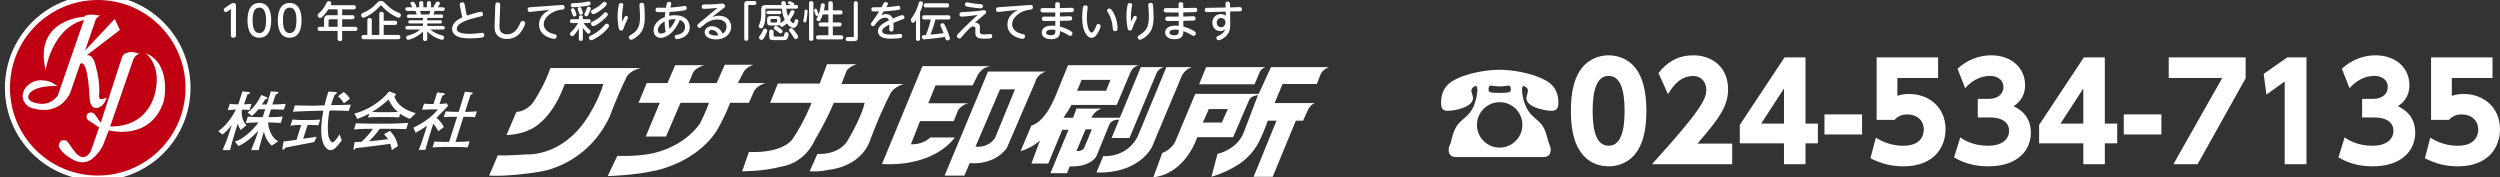
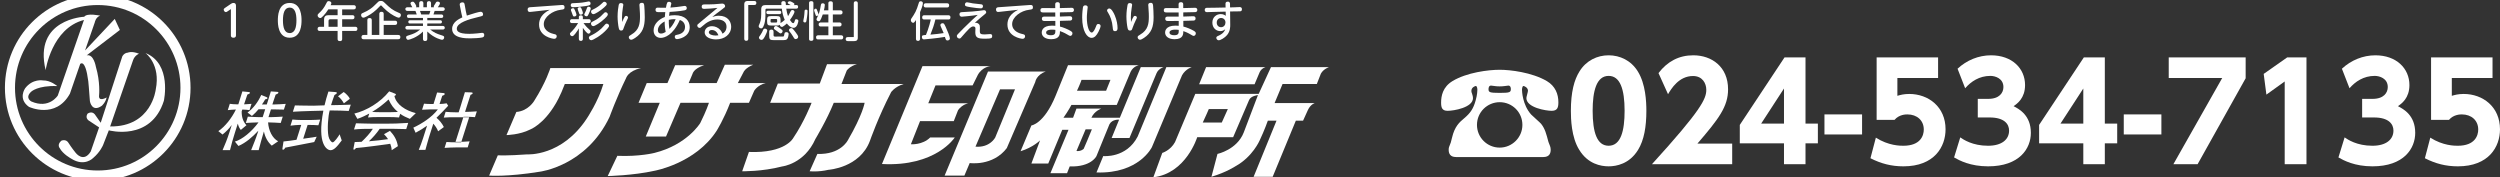
<svg xmlns="http://www.w3.org/2000/svg" version="1.1" id="レイヤー_1" x="0px" y="0px" width="853.598px" height="60.529px" viewBox="-154 32.735 853.598 60.529" xml:space="preserve">
  <rect x="-154" y="32.735" width="853.598" height="60.529" fill="#333333" stroke="none" />
  <g>
    <g>
      <g>
        <g>
          <path fill="none" stroke="#FFFFFF" stroke-width="3.44" d="M-120.629,92.669c16.547,0,29.967-13.414,29.967-29.959 c0-16.559-13.42-29.975-29.967-29.975c-16.553,0-29.969,13.416-29.969,29.975C-150.597,79.255-137.181,92.669-120.629,92.669z" />
-           <path fill="#C00012" d="M-120.629,92.669c16.547,0,29.967-13.414,29.967-29.959c0-16.559-13.42-29.975-29.967-29.975 c-16.553,0-29.969,13.416-29.969,29.975C-150.597,79.255-137.181,92.669-120.629,92.669z" />
        </g>
        <path fill="#FFFFFF" d="M-116.844,77.235l-1.943,4.979c0,0-0.918,2.355-3.408,4.471c0,0-2.949,3.094-7.459,0.23 c0,0-2.861-1.52-3.969-3.629c0,0-1.012-1.119,0.553-2.494c0,0,1.658-0.826,2.582,0.92c0,0,0.922,1.469,2.303,3.176 c0,0,2.674,3.598,5.166-0.418l2.854-8.242l-3.691-2.439c0,0-1.105-0.84-0.275-2.215c0,0,1.387-1.102,2.49,0.186l2.029,2.896 l7.367-22.656c0,0,0.549-1.199,1.93-1.293c0,0,1.107-0.648,3.783,0.365c0,0-1.475,0.563-2.031,2.215l-7.826,22.625 c14.191,0.188,15.57-12.635,15.57-12.635c1.748-8.561-3.502-12.436-3.502-12.436c9.119,3.684,6.268,16.324,6.268,16.324 C-102.48,81.165-116.844,77.235-116.844,77.235z" />
        <path fill="#FFFFFF" d="M-125.328,39.55c-11.051,2.865-13.086,17.135-13.086,17.135c-4.23-17.49,13.182-18.23,13.182-18.23 c0.922-1.381,5.436-0.373,5.436-0.373c-1.564,0.551-1.846,2.309-1.846,2.309l-3.32,9.584l10.141-10.779l1.75,3.77l-11.334,8.67 c2.398-0.563,3.133,3.867,3.133,3.867c1.568,5.336,1.107,9.672,1.107,9.672c-0.369,2.582,2.578,0.828,2.578,0.828 c-0.369,1.754-1.652,2.85-1.652,2.85c-3.418,2.406-4.061-1.557-4.061-1.557c-0.275-4.061-0.557-6.826-0.557-6.826 c-1.006-7.916-2.76-5.893-2.76-5.893l-3.508,10.137c-4.875,8.832-13.994,4.506-13.994,4.506 c-3.871-2.756-1.291-6.348-1.291-6.348c2.572-3.361,6.078-2.674,6.078-2.674c2.584-0.084,4.887,1.932,4.887,1.932 c-6.725-0.273-8.939,1.939-8.939,1.939c-2.215,2.123,0.094,3.314,0.094,3.314c6.082,2.668,9.023-2.031,9.023-2.031 L-125.328,39.55z" />
      </g>
      <g>
        <g>
          <path fill="#FFFFFF" d="M-73.795,81.083c2.561-0.773,5.715-3.365,8.049-6.549h-0.305c-1.32,0-2.68,0.121-4.016,0.188 l0.684-2.166c1.301,0.068,2.578,0.178,3.9,0.178h1.172l0.855-2.684h-2.275c-0.672,0.814-1.436,1.607-2.254,2.271l-1.502-1.168 c1.891-1.299,3.695-3.717,4.674-5.994l1.893,0.768c0.16,0.074,0.303,0.182,0.238,0.354c-0.049,0.148-0.225,0.295-0.773,0.377 c-0.318,0.582-0.734,1.26-1.107,1.74h1.65l0.352-1.09c0.361-1.137,0.688-2.24,1.039-3.363l2.307,0.158 c0.178,0.025,0.322,0.109,0.248,0.33c-0.059,0.197-0.23,0.332-0.918,0.617c-0.203,0.646-0.539,1.566-0.807,2.387L-61,68.397 h0.777c1.188,0,2.998-0.154,3.781-0.197l-0.625,1.959c-0.709-0.041-2.416-0.08-3.648-0.08h-0.768l-0.848,2.654h0.793 c1.34,0,2.719-0.109,4.08-0.178l-0.688,2.166c-1.316-0.066-2.625-0.188-3.973-0.188h-0.348c0.182,2.805,1.477,5.406,3.439,6.441 l-2.18,1.488c-1.377-1.227-2.277-2.877-2.664-4.773h-0.039l-0.107,0.324c-0.627,1.984-1.125,4.035-1.656,5.973h-2.574 c0.742-1.855,1.605-3.941,2.232-5.896l0.205-0.664h-0.037c-1.963,2.098-4.178,4.043-6.734,5.152L-73.795,81.083z M-79.453,77.515c2.244-1.539,4.479-4.268,5.996-7.375h-0.248c-0.625,0-1.951,0.133-2.52,0.195l0.684-2.154 c0.566,0.096,1.682,0.176,2.406,0.176h0.512c0.463-1.469,0.91-2.934,1.379-4.412l2.094,0.205 c0.299,0.016,0.559,0.102,0.482,0.348c-0.072,0.227-0.463,0.361-0.879,0.533c-0.246,0.639-0.766,2.223-1.119,3.326 c0.818,0,1.957-0.141,2.543-0.176l-0.686,2.154c-0.541-0.088-1.615-0.195-2.469-0.195l-0.203,0.635 c-0.041,1.85,0.482,3.527,1.627,4.721l-1.924,1.598c-0.512-0.59-0.811-1.318-1.004-2.086h-0.049l-0.971,3.055 c-0.631,1.984-1.178,3.902-1.664,5.926h-2.537c0.785-1.752,1.656-3.941,2.285-5.926l0.822-2.566h-0.049 c-0.854,1.164-1.902,2.242-3.078,3.17L-79.453,77.515z" />
          <path fill="#FFFFFF" d="M-39.5,64.165c0.221,0.025,0.605,0.119,0.531,0.332c-0.074,0.24-0.484,0.486-0.834,0.688 c-0.434,1.148-0.826,2.313-1.168,3.457h0.293c1.74,0,5.393-0.127,6.445-0.174l-0.695,2.152c-1-0.088-4.586-0.176-6.328-0.176 h-0.178c-0.533,1.877-0.881,6.367-0.416,8.791c0.211,1.123,0.971,2.105,1.441,2.105c0.529,0,1.861-1.85,2.369-2.75l0.727,2.092 c-1.789,2.424-2.781,3.334-3.842,3.334c-1.143,0-4.691-1.918-2.434-13.498l-3.998,0.102c-1.734,0.049-5.568,0.182-6.404,0.27 l0.688-2.16c0.816-0.025,4.578,0.137,6.289,0.096l3.826-0.121c0.342-1.566,0.816-3.125,1.324-4.709L-39.5,64.165z M-48,73.71 c0.926,0,2.627-0.098,3.326-0.137l-0.617,1.938c-0.707-0.07-2.18-0.123-3.303-0.123h-0.375l-1.51,4.721 c1.268-0.168,3.318-0.521,4.609-0.691l-0.852,1.82c-3.293,0.658-6.625,1.295-9.9,1.91c-0.156,0.361-0.422,0.705-0.734,0.705 c-0.262,0-0.23-0.238-0.207-0.438l0.359-2.379c1.459-0.15,2.941-0.326,4.439-0.576l1.615-5.072h-0.658 c-0.771,0-2.277,0.148-3.016,0.256l0.664-2.1c0.717,0.096,2.332,0.166,3.076,0.166H-48z M-36.65,64.149 c0.57,0.348,1.926,1.627,2.074,2.34l-2.012,1.535c-0.518-0.928-1.152-1.787-2.002-2.41L-36.65,64.149z" />
          <path fill="#FFFFFF" d="M-24.242,71.04c-1.084,0-2.104-0.041-2.699-0.109c2.016-1.143,3.877-2.641,5.619-4.227 c0.887,1.918,1.727,3.016,3.145,4.227l-0.014,0.041c-0.854,0.055-1.648,0.068-2.51,0.068H-24.242z M-22.89,78.55 c0.486,0.521,1.002,1.063,1.391,1.695c-2.402,0.311-4.141,0.555-6.553,0.73c1.398-1.289,2.639-2.73,3.691-4.252h1.85 c1.781,0,4.125-0.029,7.217,0.088l0.672-2.113c-3.219,0.223-5.547,0.264-7.375,0.264h-4.797c-1.654,0-3.604-0.088-5.658-0.131 l-0.674,2.113c2.156-0.221,4.031-0.221,5.617-0.221h0.816c-1.043,1.609-2.402,3.041-3.838,4.43 c-0.74,0.045-1.557,0.064-2.359,0.084l-0.438,2.271c-0.033,0.176,0.025,0.332,0.18,0.332s0.414-0.176,0.705-0.555 c3.379-0.287,8.469-1.012,11.695-1.459c0.268,0.684,0.455,1.422,0.488,2.201l2.117-1.389c-0.408-2.395-1.439-3.84-2.717-5.229 L-22.89,78.55z M-31.976,73.321c1.371-0.426,3.176-1.326,4.061-1.813l-0.428,1.332c1.098-0.129,2.443-0.129,3.566-0.129h3.537 c0.822,0,2.43,0,3.482,0.129l0.402-1.248c0.977,0.729,2.131,1.248,3.295,1.729l2.039-1.957 c-3.494-0.893-6.654-2.879-7.314-5.854c0.189-0.068,0.443-0.219,0.498-0.396c0.064-0.188-0.064-0.328-0.248-0.391l-2.037-0.795 c-3.041,3.813-7.75,6.59-11.883,7.58L-31.976,73.321z" />
-           <path fill="#FFFFFF" d="M6.928,64.284c0.258,0.029,0.521,0.084,0.449,0.326c-0.08,0.248-0.236,0.316-0.721,0.504 c-0.166,0.465-0.92,2.844-1.371,4.254l-0.498,1.563h0.416c1.018,0,2.686-0.115,3.604-0.176l-0.633,1.979 c-0.82-0.109-2.33-0.117-3.498-0.117H4.248l-2.721,8.563h0.639c1.061,0,2.787-0.049,4.176-0.184l-0.656,2.072 c-1.359-0.115-2.732-0.156-4.117-0.156h-3.926c-0.959,0-3.064,0.088-3.965,0.156l0.641-2.01 c0.852,0.096,2.918,0.121,3.879,0.121h1.152l2.727-8.563H1.104c-1.141,0-2.49,0-3.582,0.117l0.629-1.979 c0.854,0.109,2.527,0.176,3.492,0.176h0.961l0.498-1.537c0.443-1.389,1.082-3.555,1.629-5.332L6.928,64.284z M-2.463,64.522 c0.146,0.021,0.377,0.127,0.295,0.369C-2.234,65.114-2.433,65.269-3,65.442c-0.18,0.578-0.387,1.154-0.57,1.723l-0.346,1.078 c0.775,0,1.662-0.109,2.412-0.238l0.525,0.842c-1.324,1.4-2.611,2.811-3.992,4.102c1.043,0.891,1.918,1.926,2.52,3.164 l-1.961,1.449c-0.367-0.99-0.963-1.828-1.643-2.6l-1.518,4.773c-0.379,1.18-0.832,3.02-1.172,4.158h-2.268 c0.545-1.334,1.053-2.676,1.488-4.043l1.336-4.207c-1.203,0.881-2.563,1.695-3.912,2.418l-0.775-1.74 c2.871-1.334,6.402-3.588,8.377-6.242h-2.461c-0.818,0-2.305,0.107-2.928,0.121l0.662-2.066 c0.592,0.082,1.813,0.109,2.512,0.109h0.736l0.322-1.029c0.307-0.977,0.602-1.945,0.902-2.9L-2.463,64.522z" />
+           <path fill="#FFFFFF" d="M6.928,64.284c0.258,0.029,0.521,0.084,0.449,0.326c-0.08,0.248-0.236,0.316-0.721,0.504 c-0.166,0.465-0.92,2.844-1.371,4.254l-0.498,1.563h0.416c1.018,0,2.686-0.115,3.604-0.176l-0.633,1.979 c-0.82-0.109-2.33-0.117-3.498-0.117H4.248l-2.721,8.563h0.639c1.061,0,2.787-0.049,4.176-0.184l-0.656,2.072 h-3.926c-0.959,0-3.064,0.088-3.965,0.156l0.641-2.01 c0.852,0.096,2.918,0.121,3.879,0.121h1.152l2.727-8.563H1.104c-1.141,0-2.49,0-3.582,0.117l0.629-1.979 c0.854,0.109,2.527,0.176,3.492,0.176h0.961l0.498-1.537c0.443-1.389,1.082-3.555,1.629-5.332L6.928,64.284z M-2.463,64.522 c0.146,0.021,0.377,0.127,0.295,0.369C-2.234,65.114-2.433,65.269-3,65.442c-0.18,0.578-0.387,1.154-0.57,1.723l-0.346,1.078 c0.775,0,1.662-0.109,2.412-0.238l0.525,0.842c-1.324,1.4-2.611,2.811-3.992,4.102c1.043,0.891,1.918,1.926,2.52,3.164 l-1.961,1.449c-0.367-0.99-0.963-1.828-1.643-2.6l-1.518,4.773c-0.379,1.18-0.832,3.02-1.172,4.158h-2.268 c0.545-1.334,1.053-2.676,1.488-4.043l1.336-4.207c-1.203,0.881-2.563,1.695-3.912,2.418l-0.775-1.74 c2.871-1.334,6.402-3.588,8.377-6.242h-2.461c-0.818,0-2.305,0.107-2.928,0.121l0.662-2.066 c0.592,0.082,1.813,0.109,2.512,0.109h0.736l0.322-1.029c0.307-0.977,0.602-1.945,0.902-2.9L-2.463,64.522z" />
        </g>
        <g>
          <path fill="#FFFFFF" d="M18.932,78.86l3.375-7.902c4.111-0.318,6.086-3.783,6.086-3.783c4.113-6.5,5.512-11.193,5.512-11.193 h30.939c-4.436,0.988-5.092,3.461-5.092,3.461c-3.299,6.748-5.605,13.174-5.605,13.174 C46.17,89.481,30.289,91.364,30.289,91.364c-11.189,1.822-17.279,1.32-17.279,1.32l2.955-6.908c0,0,3.295,0.162,10.043-0.332 c0,0,11.854,0.82,20.41-12.34c0,0,3.785-5.602,5.594-11.686H38.848c-1.484,4.023-3.131,6.744-3.131,6.744 c-4.199,7.162-8.723,8.803-8.723,8.803C23.455,78.78,18.932,78.86,18.932,78.86z" />
          <path fill="#FFFFFF" d="M88.059,67.845h-9.713l-4.938,11.504h-6.914l4.77-11.504H64.02l2.805-6.756h7.072l2.631-6.09h9.877 c-3.619,1.152-3.947,2.957-3.947,2.957l-1.314,3.133h9.547l2.795-6.258h9.709c-2.801,1.15-3.285,2.465-3.285,2.465l-1.98,3.793 h9.549c-2.805,0.648-3.959,2.633-3.959,2.633l-1.807,4.123h-6.418c-2.129,5.584-4.604,9.541-4.604,9.541 c-7.238,11.182-21.232,13.658-21.232,13.658c-7.404,1.641-15.963,1.801-15.963,1.801l3.289-6.906 c7.57,0.326,12.674-0.994,12.674-0.994C80.645,82.159,85.09,74.751,85.09,74.751C87.231,70.472,88.059,67.845,88.059,67.845z" />
          <path fill="#FFFFFF" d="M108.955,67.845l2.629-6.594h14.324l2.467-6.59h10.201c-2.469,0.664-3.457,2.146-3.457,2.146 l-1.807,4.611h21.227c-3.127,0.982-4.277,2.793-4.277,2.793c-4.439,8.568-7.236,16.621-7.236,16.621 c-3.453,9.215-14.154,9.881-14.154,9.881c-3.457,0.818-6.422,0.494-6.422,0.494l2.635-5.92 c7.898,0.318,10.367-4.611,10.367-4.611c5.102-8.73,5.766-12.832,5.766-12.832h-10.541c-2.301,5.754-6.258,12.33-6.258,12.33 c-3.779,8.561-11.346,9.389-11.346,9.389c-6.916,1.801-13.664,1.645-13.664,1.645l2.303-6.59 c12.514,0.502,15.139-4.768,15.139-4.768c3.789-5.594,6.254-12.006,6.254-12.006H108.955z" />
          <path fill="#FFFFFF" d="M160.965,55.325l-13.828,33.41c18.43,0.99,24.85-9.055,24.85-9.055h-8.396 c-2.625,2.627-6.58,2.313-6.58,2.313l3.129-7.906h11.516l1.484-3.785c1.48-1.971,3.461-2.297,3.461-2.297h-13.658l2.467-6.1 h12.672l1.797-3.619c1.572-2.799,4.291-2.961,4.291-2.961H160.965z" />
          <path fill="#FFFFFF" d="M189.684,63.228h-2.225l-8.393,19.582c4.939,0.414,6.744-3.129,6.744-3.129l6.756-16.453H189.684 l2.787-6.078h10.619c-3.287,1.137-3.623,3.604-3.623,3.604l-9.711,22.551c-4.77,6.26-12.662,5.1-12.662,5.1l-1.813,4.281h-6.75 l14.813-35.535h9.127L189.684,63.228z" />
          <path fill="#FFFFFF" d="M217.248,80.677l1.563-3.787h-2.139l-3.131,7.41c1.643,0.156,2.473-0.754,2.473-0.754L217.248,80.677 l5.303,0.014l-2.174,5.33c0,0-1.729,3.779-9.139,3.543l-0.906,2.301h-5.682l6.176-14.805h-2.131l-4.779,11.508h-5.758 l2.953-7.891c0,0-2.377,2.383-6.654,3.697l3.701-8.803c0,0,4.279-0.488,8.227-10.047l4.275-10.525h10.855v5.012h-6.246 c0,0-0.488,1.49-1.553,3.711h9.947l1.486-3.711h-3.635v-5.012h13.336c0,0-1.883,0.326-2.797,2.221l-4.76,11.355h-15.477 c0,0-1.074,2.064-2.715,4.359h3.289l1.148-3.121h8.48c0,0-2.387,0.826-3.373,3.121h9.709l7.158-17.287h7.816 c0,0-1.811,0.504-2.467,2.143l-9.217,22.061h-6.088l2.553-6.252c0,0-2.301-0.25-3.295,1.551l-2.268,5.541L217.248,80.677z" />
          <path fill="#FFFFFF" d="M244.239,55.647l-9.793,23.701c-3.865,7.498-11.756,6.672-11.756,6.672l-2.313,5.6 c14.57,0.496,18.924-8.641,18.924-8.641l10.289-24.533c1.23-2.215,3.371-2.799,3.371-2.799H244.239z" />
          <path fill="#FFFFFF" d="M257.813,55.647l-2.385,5.854h18.932l1.736-4.113c0.65-1.406,2.045-1.74,2.045-1.74H257.813z" />
          <path fill="#FFFFFF" d="M262.098,69.983h3.129l-2.068,4.598h-6.492c1.07-2.221,2.059-4.598,2.059-4.598H262.098v-5.189h-7.982 l-6.916,16.453c-1.568,2.885-4.354,3.697-4.354,3.697l-3.047,8.32c11.189-1.318,14.971-13.672,14.971-13.672h12.266 l5.436-12.664c0.574-1.486,3.043-1.73,3.043-1.73l-4.854,12.764c-2.307,5.916-8.969,7.326-8.969,7.326l-2.059,7.809 c5.18-1.564,8.223-3.615,8.223-3.615c5.852-3.217,8.24-8.805,8.24-8.805c1.652-3.467,2.797-6.746,2.797-6.746h2.959 l-7.822,19.166h6.508l7.914-19.166h2.467l1.646-3.629c0.902-1.971,2.381-2.385,2.381-2.385h-13.75l2.715-6.498h11.701 L297,57.874c0.92-1.643,2.805-2.227,2.805-2.227h-19.84l-4.201,9.146h-13.666V69.983z" />
        </g>
      </g>
      <g>
        <g>
          <path fill="#FFFFFF" d="M-76.361,36.649c-0.133,0.088-0.32,0.217-0.533,0.217c-0.389,0-0.721-0.488-0.721-0.834 c0-0.303,0.229-0.459,0.459-0.619l1.93-1.311c0.203-0.143,0.533-0.357,0.92-0.357c0.879,0,0.879,0.676,0.879,1.076v9.977 c0,0.486-0.23,0.818-0.863,0.818c-0.721,0-0.875-0.391-0.875-0.818v-8.953L-76.361,36.649z" />
-           <path fill="#FFFFFF" d="M-69.494,39.673c0-1.107,0-5.928,4.043-5.928s4.043,4.848,4.043,5.928c0,1.094,0,5.943-4.043,5.943 S-69.494,40.767-69.494,39.673z M-63.148,39.673c0-2.373-0.506-4.348-2.303-4.348c-1.83,0-2.303,2.029-2.303,4.348 c0,2.402,0.504,4.357,2.303,4.357C-63.595,44.03-63.148,41.933-63.148,39.673z" />
          <path fill="#FFFFFF" d="M-59.131,39.673c0-1.107,0-5.928,4.043-5.928c4.045,0,4.045,4.848,4.045,5.928 c0,1.094,0,5.943-4.045,5.943C-59.131,45.616-59.131,40.767-59.131,39.673z M-52.785,39.673c0-2.373-0.502-4.348-2.303-4.348 c-1.828,0-2.303,2.029-2.303,4.348c0,2.402,0.506,4.357,2.303,4.357C-53.232,44.03-52.785,41.933-52.785,39.673z" />
          <path fill="#FFFFFF" d="M-33.248,34.507c0.174,0,0.75,0,0.75,0.676c0,0.561-0.26,0.75-0.75,0.75h-3.926v1.982h3.453 c0.201,0,0.75,0,0.75,0.664c0,0.531-0.23,0.732-0.75,0.732h-3.453v2.576h4.477c0.23,0,0.732,0.016,0.732,0.709 c0,0.689-0.475,0.703-0.732,0.703h-4.477v2.719c0,0.262-0.014,0.75-0.734,0.75c-0.691,0-0.82-0.289-0.82-0.75V43.3h-6.074 c-0.23,0-0.75,0-0.75-0.691c0-0.705,0.506-0.721,0.75-0.721h1.451v-2.375c0-1.193,0.479-1.598,1.6-1.598h3.023v-1.982h-3.166 c-0.574,0.906-1.139,1.625-1.713,2.225c-0.664,0.695-0.807,0.738-1.037,0.738c-0.473,0-0.908-0.43-0.908-0.893 c0-0.303,0.146-0.445,0.318-0.619c1.223-1.137,1.83-1.828,2.793-3.77c0.113-0.246,0.244-0.49,0.676-0.49 c0.434,0,0.906,0.262,0.906,0.66c0,0.176-0.072,0.363-0.242,0.723H-33.248z M-38.728,41.888v-2.576h-2.533 c-0.389,0-0.563,0.201-0.563,0.563v2.014H-38.728z" />
          <path fill="#FFFFFF" d="M-24.353,34.909c-1.514,1.625-2.693,2.506-4.219,3.324c-0.848,0.463-1.152,0.547-1.369,0.547 c-0.443,0-0.762-0.445-0.762-0.904c0-0.447,0.248-0.576,0.576-0.709c2.143-0.877,3.396-2,3.701-2.303 c1.352-1.336,1.467-1.453,1.625-1.568c0.287-0.217,0.691-0.242,0.846-0.242c0.637,0,0.807,0.17,1.541,0.877 c1.514,1.438,2.391,2.289,4.721,3.236c0.262,0.104,0.574,0.248,0.574,0.709c0,0.4-0.287,0.904-0.773,0.904 c-0.461,0-2.391-0.949-4.004-2.316c-0.877-0.75-1.652-1.58-1.682-1.613c-0.129-0.156-0.244-0.26-0.359-0.26 S-24.082,34.624-24.353,34.909z M-22.99,44.669h4.924c0.404,0,0.764,0.129,0.764,0.717c0,0.531-0.244,0.748-0.764,0.748h-11.742 c-0.205,0-0.764,0-0.764-0.703c0-0.533,0.232-0.762,0.764-0.762h1.236v-5.025c0-0.273,0.043-0.748,0.703-0.748 c0.535,0,0.807,0.158,0.807,0.748v5.025h2.576v-7.156c0-0.242,0.018-0.748,0.709-0.748c0.545,0,0.787,0.189,0.787,0.748v2.291 h3.844c0.174,0,0.748,0,0.748,0.674c0,0.545-0.229,0.764-0.748,0.764h-3.844V44.669z" />
          <path fill="#FFFFFF" d="M-10.873,35.21v-1.324c0-0.5,0.199-0.762,0.748-0.762c0.678,0,0.678,0.574,0.678,0.762v1.324h1.207 v-1.324c0-0.459,0.16-0.762,0.736-0.762c0.674,0,0.674,0.588,0.674,0.762v1.324h1.021c-0.029-0.057-0.084-0.129-0.084-0.273 c0-0.17,0.072-0.271,0.115-0.33c0.23-0.316,0.303-0.432,0.4-0.619c0.346-0.664,0.434-0.703,0.834-0.703 c0.361,0,0.764,0.184,0.764,0.563c0,0.229-0.373,0.947-0.732,1.363h1.627c0.301,0,0.748,0.102,0.748,0.635 c0,0.33-0.248,0.619-0.748,0.619h-2.707c-0.203,0.658-0.217,0.734-0.402,1.209h2.662c0.143,0,0.664,0,0.664,0.604 c0,0.59-0.521,0.59-0.664,0.59h-4.779v0.777h4.377c0.229,0,0.633,0.059,0.633,0.563c0,0.518-0.447,0.549-0.633,0.549h-4.377 v0.83h5.227c0.346,0,0.748,0.117,0.748,0.621c0,0.619-0.619,0.619-0.748,0.619h-4.234c1.324,1.051,2.391,1.467,3.455,1.811 c1.195,0.377,1.322,0.418,1.322,0.865c0,0.318-0.186,0.818-0.746,0.818c-0.174,0-2.635-0.5-5.023-2.832v2.488 c0,0.533-0.229,0.766-0.773,0.766c-0.693,0-0.693-0.578-0.693-0.766v-2.457c-2.102,2.098-4.736,2.814-5.051,2.814 c-0.588,0-0.705-0.645-0.705-0.832c0-0.434,0.129-0.475,1.268-0.832c0.877-0.273,2.055-0.639,3.525-1.844h-4.305 c-0.346,0-0.748-0.115-0.748-0.619c0-0.621,0.619-0.621,0.748-0.621h5.268v-0.83h-4.373c-0.26,0-0.637-0.045-0.637-0.563 c0-0.49,0.42-0.549,0.637-0.549h4.373v-0.777h-4.807c-0.258,0-0.664-0.07-0.664-0.59c0-0.604,0.535-0.604,0.664-0.604h2.676 c-0.086-0.318-0.303-0.936-0.432-1.209h-2.705c-0.318,0-0.748-0.117-0.748-0.635c0-0.561,0.531-0.619,0.748-0.619h1.639 c-0.115-0.172-0.646-1.107-0.646-1.311c0-0.344,0.389-0.588,0.748-0.588c0.346,0,0.475,0.146,0.736,0.518 c0.17,0.26,0.504,0.795,0.504,1.064c0,0.156-0.074,0.26-0.115,0.316H-10.873z M-7.451,37.673 c0.178-0.418,0.318-0.979,0.391-1.209h-3.539c0.059,0.172,0.346,1.021,0.418,1.209H-7.451z" />
          <path fill="#FFFFFF" d="M5.082,36.694c0.014,0.07,0.172,0.818,0.314,1.367c1.916-0.633,4.189-1.311,4.734-1.311 c0.461,0,0.807,0.346,0.807,0.852c0,0.555-0.17,0.602-1.652,0.945c-3.256,0.779-7.311,1.959-7.311,3.973 c0,0.689,0.328,1.771,4.271,1.771c0.82,0,1.83-0.086,2.662-0.158c0.248-0.029,1.412-0.188,1.67-0.188 c0.242,0,0.766,0,0.766,0.775c0,0.621-0.436,0.734-0.709,0.807c-0.703,0.189-2.936,0.305-4.127,0.305 c-1.482,0-6.133,0-6.133-3.236c0-2.305,2.348-3.402,3.484-3.932c-0.217-0.904-0.246-1.008-0.363-1.596L3.01,34.624 c-0.029-0.131-0.045-0.277-0.045-0.404c0-0.488,0.506-0.68,0.98-0.68c0.545,0,0.645,0.436,0.703,0.768L5.082,36.694z" />
-           <path fill="#FFFFFF" d="M15.092,35.024c0.031-1.023,0.043-1.453,0.85-1.453c0.891,0,0.863,0.561,0.832,1.453l-0.23,6.146 c-0.012,0.473-0.025,1.107,0.104,1.668c0.215,0.891,1.037,1.611,2.475,1.611c2.271,0,3.555-1.57,4.533-3.902 c0.217-0.516,0.432-0.66,0.775-0.66c0.275,0,0.895,0.158,0.895,0.75c0,0.385-0.416,1.336-0.938,2.201 c-0.646,1.078-2.043,3.211-5.266,3.211c-2.387,0-3.498-1.152-3.943-2.232c-0.271-0.633-0.348-1.469-0.303-2.549L15.092,35.024z" />
          <path fill="#FFFFFF" d="M27.608,36.751c-0.186,0.014-0.604,0.07-0.762,0.07c-0.486,0-0.691-0.402-0.691-0.85 c0-0.545,0.33-0.703,0.734-0.762c0.23-0.027,1.236-0.084,1.439-0.098l9.096-0.65c0.141-0.014,0.385-0.027,0.545-0.027 c0.26,0,0.791,0,0.791,0.82c0,0.664-0.375,0.703-1.234,0.807c-2.908,0.33-5.859,2.477-5.859,4.906 c0,2.463,2.648,3.195,3.354,3.355c0.676,0.143,1.063,0.23,1.063,0.805c0,0.416-0.283,0.859-0.832,0.859 c-0.621,0-5.193-0.775-5.193-4.875c0-1.971,1.004-3.715,3.65-5.039L27.608,36.751z" />
          <path fill="#FFFFFF" d="M43.641,38.565c0-0.408,0.258-0.592,0.646-0.592c0.273,0,0.723,0.043,0.723,0.592v0.717h1.955 c0.316,0,0.732,0.059,0.732,0.666c0,0.5-0.271,0.672-0.732,0.672h-1.727c0.346,0.479,0.98,1.326,1.813,2.029 c0.447,0.377,0.594,0.535,0.594,0.807c0,0.307-0.262,0.779-0.693,0.779c-0.52,0-1.496-1.369-1.941-2v3.713 c0,0.23-0.016,0.748-0.666,0.748c-0.5,0-0.703-0.23-0.703-0.748v-3.527c-0.188,0.344-0.504,0.938-1.152,1.742 c-0.33,0.402-0.748,0.936-1.105,0.936c-0.363,0-0.779-0.346-0.779-0.793c0-0.258,0.016-0.275,0.779-1.02 c0.127-0.133,1.121-1.139,2-2.666h-2.031c-0.186,0-0.732,0-0.732-0.672c0-0.607,0.445-0.666,0.732-0.666h2.289V38.565z M46.045,34.794c-1.254,0.203-3.197,0.402-4.449,0.402c-0.145,0-0.719,0-0.719-0.703c0-0.607,0.418-0.646,0.664-0.664 c1.18-0.045,3.008-0.117,4.215-0.371c0.418-0.09,1.094-0.234,1.236-0.234c0.42,0,0.652,0.291,0.652,0.695 C47.645,34.421,47.438,34.563,46.045,34.794z M42.432,36.534c0.129,0.305,0.402,0.996,0.402,1.254 c0,0.402-0.461,0.576-0.762,0.576c-0.377,0-0.377-0.029-0.762-1.127c-0.061-0.141-0.305-0.787-0.344-0.918 c-0.031-0.117-0.031-0.201-0.031-0.232c0-0.328,0.402-0.545,0.734-0.545C42.03,35.542,42.098,35.743,42.432,36.534z M44.588,35.802c0.133,0.303,0.447,1.092,0.447,1.338c0,0.604-0.719,0.604-0.762,0.604c-0.389,0-0.445-0.174-0.605-0.66 c-0.07-0.217-0.443-1.15-0.443-1.354c0-0.418,0.461-0.547,0.748-0.547C44.287,35.183,44.42,35.368,44.588,35.802z M47.698,35.612c0,0.359-0.516,1.543-0.719,1.945c-0.287,0.6-0.402,0.748-0.705,0.748c-0.201,0-0.777-0.148-0.777-0.621 c0-0.127,0.029-0.172,0.318-0.762c0.217-0.428,0.303-0.658,0.576-1.393c0.084-0.25,0.186-0.506,0.574-0.506 C47.08,35.024,47.698,35.112,47.698,35.612z M53.34,42.597c-1.959,2.283-4.936,3.869-5.439,3.869 c-0.488,0-0.834-0.416-0.834-0.863c0-0.377,0.258-0.52,0.516-0.65c1.08-0.531,2.16-1.063,3.729-2.459 c0.248-0.215,1.369-1.484,1.41-1.508c0.131-0.119,0.258-0.176,0.418-0.176c0.314,0,0.818,0.23,0.818,0.719 C53.957,41.79,53.86,41.989,53.34,42.597z M52.52,39.04c-1.51,1.453-3.41,2.617-3.955,2.617c-0.447,0-0.777-0.416-0.777-0.863 c0-0.27,0.113-0.459,0.4-0.602c1.164-0.59,1.771-0.91,2.893-1.844c0.23-0.203,1.209-1.252,1.367-1.354 c0.104-0.057,0.217-0.086,0.314-0.086c0.406,0,0.781,0.361,0.781,0.748C53.543,38.062,52.922,38.665,52.52,39.04z M52.248,35.298c-1.238,1.121-3.107,2.271-3.629,2.271c-0.463,0-0.807-0.414-0.807-0.875c0-0.391,0.246-0.52,0.521-0.646 c1.381-0.621,2.443-1.457,2.848-1.844c0.863-0.836,0.908-0.863,1.195-0.863c0.359,0,0.807,0.33,0.807,0.775 C53.184,34.462,52.78,34.806,52.248,35.298z" />
          <path fill="#FFFFFF" d="M59.299,38.435c0.059-0.086,0.199-0.277,0.5-0.277c0.334,0,0.637,0.248,0.637,0.564 c0,0.158-0.031,0.244-0.389,0.951c-0.346,0.691-0.879,1.941-1.094,2.605c-0.217,0.678-0.32,0.893-0.895,0.893 c-0.5,0-0.66-0.332-0.791-0.848c-0.215-0.91-0.402-2.68-0.402-3.975c0-1.584,0.246-3.254,0.375-3.855 c0.102-0.506,0.318-0.709,0.777-0.709c0.604,0,0.807,0.305,0.807,0.619c0,0.133-0.158,1.023-0.176,1.127 c-0.186,1.063-0.271,2.143-0.271,3.223c0,0.633,0.027,1.018,0.059,1.496C58.809,39.354,59.067,38.767,59.299,38.435z M65.977,34.694c0.07,0.719,0.172,2.561,0.172,3.914c0,3.295-0.734,5.383-3.295,7.08c-0.547,0.361-1.021,0.617-1.367,0.617 c-0.461,0-0.793-0.473-0.793-0.85c0-0.389,0.217-0.516,0.895-0.92c2.674-1.555,2.932-3.77,2.932-6.102 c0-0.201,0-1.627-0.156-3.396c-0.029-0.232-0.045-0.447-0.045-0.59c0-0.473,0.246-0.75,0.865-0.75 C65.875,33.698,65.918,34.204,65.977,34.694z" />
          <path fill="#FFFFFF" d="M76.371,37.929c3.725,0,5.123,2.033,5.123,4.092c0,3.494-3.869,4.07-4.359,4.07 c-0.648,0-0.738-0.576-0.738-0.793c0-0.514,0.289-0.576,0.678-0.662c0.795-0.156,2.822-0.574,2.822-2.678 c0-1.148-0.646-2.057-1.785-2.398c-2.314,5.277-5.281,6.113-6.504,6.113c-1.324,0-2.447-0.875-2.447-2.576 c0-2.199,1.916-3.857,3.828-4.559c0.045-0.623,0.059-0.822,0.16-1.672c-0.115,0-1.455,0.027-2.277,0.014 c-0.5-0.014-1.049-0.027-1.049-0.793c0-0.744,0.563-0.744,0.805-0.744c0.174,0,0.895,0.039,1.039,0.039 c0.76,0.031,1.381,0.016,1.711,0c0.316-1.898,0.52-2.027,1.037-2.027c0.188,0,0.793,0.057,0.793,0.621 c0,0.141-0.031,0.258-0.307,1.35c1.645-0.1,2.98-0.301,3.354-0.359c0.637-0.082,1.457-0.215,1.527-0.215 c0.545,0,0.705,0.432,0.705,0.762c0,0.549-0.418,0.662-0.791,0.752c-0.418,0.082-1.77,0.344-5.082,0.543 c-0.07,0.404-0.098,0.633-0.172,1.326C74.844,38.046,75.406,37.929,76.371,37.929z M70.627,43.056c0,0.115,0,1.135,1.066,1.135 c0.59,0,1.064-0.23,1.596-0.545c-0.113-0.549-0.357-1.801-0.357-3.582C70.627,41.269,70.627,42.751,70.627,43.056z M74.557,42.597c0.42-0.434,1.342-1.381,2.146-3.299c-1.15-0.07-2.002,0.129-2.346,0.215 C74.34,39.858,74.326,41.341,74.557,42.597z" />
          <path fill="#FFFFFF" d="M86.496,35.759c-0.332,0-0.906,0-0.906-0.748c0-0.766,0.574-0.766,1.063-0.766 c1.125,0,1.758,0,3.268-0.07c0.416-0.027,2.32-0.215,2.621-0.215c0.832,0,1.037,0.559,1.037,0.861 c0,0.346-0.09,0.404-0.908,1.008c-2.016,1.484-2.605,1.984-3.469,2.693c0.775-0.246,1.408-0.418,2.232-0.418 c3.135,0,4.215,2.102,4.215,3.74c0,2.621-2.258,4.346-5.168,4.346c-1.682,0-3.869-0.646-3.869-2.418 c0-1.063,0.832-2.098,2.488-2.098c1.006,0,2.086,0.441,2.848,1.295c0.348,0.402,0.549,0.793,0.752,1.266 c1.363-0.779,1.363-2.1,1.363-2.332c0-2.518-2.717-2.518-3.15-2.518c-2.143,0-3.77,1.092-4.965,2.176 c-0.719,0.627-0.805,0.703-1.076,0.703c-0.434,0-0.793-0.404-0.793-0.807c0-0.307,0.104-0.391,1.023-1.139 c1.926-1.598,3.926-3.268,5.885-4.893C89.676,35.556,87.778,35.759,86.496,35.759z M89.016,42.981 c-0.752,0-0.994,0.475-0.994,0.791c0,0.719,1.25,1.096,2.26,1.096c0.475,0,0.82-0.057,1.02-0.102 C90.84,43.646,90.094,42.981,89.016,42.981z" />
          <path fill="#FFFFFF" d="M101.489,45.976c0,0.391-0.174,0.689-0.68,0.689c-0.461,0-0.691-0.229-0.691-0.689V34.204 c0-1.08,0.762-1.137,1.242-1.137h2.201c0.605,0,0.689,0.416,0.689,0.678c0,0.445-0.217,0.689-0.689,0.689h-2.072V45.976z" />
          <path fill="#FFFFFF" d="M117.862,34.462c0.203,0,0.648,0,0.648,0.607c0,0.574-0.387,0.619-0.648,0.619h-3.408 c0.129,0.859,0.359,1.939,0.602,2.559c0.293-0.416,0.377-0.574,0.838-1.541c0.158-0.328,0.314-0.559,0.676-0.559 c0.359,0,0.705,0.287,0.705,0.631s-0.676,1.611-1.555,2.781c0.459,0.703,0.779,1.078,1.107,1.078 c0.146,0,0.332-0.113,0.461-0.563c0.158-0.588,0.217-0.777,0.549-0.777c0.443,0,0.762,0.244,0.762,0.59 c0,0.027-0.273,2.348-1.641,2.348c-1.123,0-1.986-1.096-2.287-1.48c-0.191,0.168-0.461,0.396-0.65,0.559 c-0.746,0.605-0.891,0.605-1.051,0.605c-0.359,0-0.678-0.287-0.73-0.723c-0.133,0.117-0.291,0.262-1.035,0.262h-1.959 c-1.066,0-1.326-0.275-1.326-1.324v-0.592c0-1.02,0.246-1.309,1.326-1.309h1.959c1.049,0,1.307,0.271,1.307,1.309v0.592 c0,0.145,0,0.256-0.029,0.504c0.104-0.09,0.604-0.406,0.691-0.477c0.375-0.273,0.617-0.488,0.775-0.633 c-0.559-1.209-0.85-2.52-1.006-3.84h-5.141c-0.283,0-0.459,0.127-0.459,0.459v1.928c0,1.568-0.258,2.545-0.443,3.076 c-0.404,1.184-0.707,1.283-1.01,1.283c-0.443,0-0.85-0.33-0.85-0.732c0-0.205,0.074-0.361,0.189-0.604 c0.359-0.779,0.678-1.686,0.678-3.516v-1.58c0-1.182,0.5-1.541,1.537-1.541h5.369c-0.016-0.115-0.041-0.416-0.041-0.633 c0-0.371,0.141-0.705,0.746-0.705c0.186,0,0.59,0.014,0.705,0.391c0.057,0.156,0.057,0.156,0.102,0.947h1.639 c-0.289-0.143-0.748-0.447-0.807-0.475c-0.084-0.057-0.199-0.141-0.199-0.316c0-0.303,0.404-0.504,0.674-0.504 c0.305,0,0.791,0.271,0.994,0.389c0.404,0.229,0.635,0.375,0.635,0.576c0,0.143-0.102,0.246-0.203,0.33H117.862z M107.961,43.153c0,0.303-0.303,1.094-0.748,1.93c-0.531,0.979-0.793,1.268-1.209,1.268c-0.461,0-0.863-0.363-0.863-0.762 c0-0.23,0.045-0.291,0.576-1.035c0.389-0.549,0.576-0.982,0.881-1.674c0.07-0.143,0.199-0.373,0.588-0.373 C107.373,42.507,107.961,42.667,107.961,43.153z M112.106,36.392c0.334,0,0.646,0.115,0.646,0.576c0,0.43-0.256,0.59-0.646,0.59 h-3.799c-0.43,0-0.648-0.188-0.648-0.576c0-0.287,0.088-0.59,0.648-0.59H112.106z M110.121,44.767 c0,0.459,0.287,0.459,0.705,0.459c0.244,0,2.5,0,2.617-0.025c0.217-0.059,0.273-0.248,0.391-0.895 c0.055-0.301,0.113-0.59,0.676-0.59c0.1,0,0.762,0,0.762,0.68c0,0.229-0.143,1.221-0.473,1.623 c-0.359,0.418-0.664,0.418-2.176,0.418h-2.385c-1.184,0-1.6-0.131-1.6-1.484v-1.363c0-0.275,0.045-0.75,0.734-0.75 c0.461,0,0.748,0.201,0.748,0.717V44.767z M111.346,39.583c0-0.242-0.09-0.355-0.359-0.355h-1.527 c-0.289,0-0.359,0.127-0.359,0.355v0.48c0,0.229,0.07,0.359,0.359,0.359h1.527c0.27,0,0.359-0.117,0.359-0.359V39.583z M112.151,42.265c0.965,0.705,1.063,0.791,1.063,1.094c0,0.414-0.346,0.775-0.674,0.775c-0.248,0-0.287-0.041-1.266-0.791 c-0.133-0.102-0.691-0.477-0.807-0.563c-0.229-0.158-0.229-0.359-0.229-0.432c0-0.344,0.301-0.734,0.689-0.734 C111.229,41.614,111.819,42.021,112.151,42.265z M117.172,43.142c0.289,0.359,0.734,0.934,1.066,1.451 c0.23,0.359,0.289,0.518,0.289,0.723c0,0.518-0.492,0.762-0.838,0.762c-0.373,0-0.43-0.07-0.979-0.994 c-0.443-0.746-0.775-1.166-1.135-1.611c-0.158-0.217-0.189-0.361-0.189-0.461c0-0.273,0.26-0.676,0.85-0.676 C116.481,42.335,116.686,42.521,117.172,43.142z" />
          <path fill="#FFFFFF" d="M121.725,36.534c0,1.123-0.256,2.66-0.357,3.184c-0.074,0.398-0.129,0.689-0.535,0.689 c-0.201,0-0.561-0.115-0.561-0.477c0-0.213,0.217-1.135,0.246-1.338c0.1-0.561,0.158-1.408,0.199-2.117 c0.029-0.443,0.318-0.443,0.535-0.443C121.725,36.032,121.725,36.378,121.725,36.534z M123.727,46.007 c0,0.211,0,0.674-0.734,0.674s-0.748-0.432-0.748-0.674V33.8c0-0.213,0-0.676,0.734-0.676c0.719,0,0.748,0.416,0.748,0.676 V46.007z M125.153,36.636c0.1,0.258,0.303,0.779,0.303,0.979c0,0.432-0.461,0.576-0.607,0.576c-0.287,0-0.332-0.158-0.518-0.775 c0-0.018-0.199-0.607-0.301-0.908c-0.059-0.145-0.059-0.203-0.059-0.275c0-0.344,0.303-0.543,0.576-0.543 C124.791,35.688,124.848,35.845,125.153,36.636z M128.838,36.265v-2.406c0-0.188,0-0.691,0.719-0.691 c0.689,0,0.805,0.301,0.805,0.691v2.406h2.604c0.146,0,0.709,0.012,0.709,0.703c0,0.705-0.549,0.705-0.709,0.705h-2.604v2.734 h2.258c0.16,0,0.723,0,0.723,0.674c0,0.693-0.563,0.693-0.723,0.693h-2.258v3.01h2.834c0.16,0,0.707,0,0.707,0.689 c0,0.717-0.535,0.717-0.707,0.717h-7.855c-0.16,0-0.709,0-0.709-0.703s0.549-0.703,0.709-0.703h3.498v-3.01h-2.621 c-0.258,0-0.705-0.072-0.705-0.676c0-0.691,0.563-0.691,0.705-0.691h2.621v-2.734h-1.918c-0.416,1.238-0.748,1.887-0.92,2.098 c-0.131,0.145-0.287,0.217-0.475,0.217c-0.346,0-0.748-0.27-0.748-0.66c0-0.115,0.07-0.26,0.129-0.377 c0.848-1.752,0.979-2.227,1.381-4.559c0.088-0.461,0.346-0.533,0.607-0.533c0.172,0,0.729,0.014,0.729,0.604 c0,0.422-0.211,1.395-0.313,1.803H128.838z" />
          <path fill="#FFFFFF" d="M137.516,33.858c0-0.4,0.186-0.691,0.678-0.691c0.461,0,0.689,0.232,0.689,0.691V45.63 c0,1.08-0.762,1.139-1.238,1.139h-2.201c-0.588,0-0.691-0.402-0.691-0.678c0-0.461,0.244-0.691,0.691-0.691h2.072V33.858z" />
-           <path fill="#FFFFFF" d="M146.864,37.989c0.645-0.305,0.951-0.445,1.627-0.445c1.064,0,2,0.545,2.316,1.537 c0.646-0.273,2.791-1.191,3.293-1.191c0.506,0,0.723,0.545,0.723,0.807c0,0.414-0.176,0.486-0.965,0.762 c-0.953,0.332-1.873,0.703-2.807,1.078c0.043,0.449,0.043,1.035,0.043,1.18c0,1.279,0,1.771-0.748,1.771 c-0.475,0-0.721-0.289-0.721-0.75c0-0.244,0.045-1.365,0.045-1.598c-1.396,0.676-2.463,1.342-2.463,2.188 c0,1.209,2.104,1.209,2.879,1.209c0.877,0,1.566-0.057,2.736-0.188c0.416-0.043,0.473-0.057,0.588-0.057 c0.461,0,0.635,0.344,0.635,0.734c0,0.387-0.188,0.617-0.59,0.705c-0.518,0.102-1.729,0.217-2.938,0.217 c-1.354,0-4.75,0-4.75-2.563c0-1.871,2.148-2.924,3.771-3.713c-0.1-0.346-0.344-0.893-1.311-0.893 c-1.555,0-2.646,1.322-3.281,2.205c-0.402,0.557-0.516,0.703-0.848,0.703c-0.418,0-0.75-0.359-0.75-0.721 c0-0.23,0.074-0.33,0.723-1.197c0.934-1.248,1.496-2.156,2.1-3.121c-1.051,0.014-1.813,0.014-2.029-0.014 c-0.416-0.043-0.621-0.244-0.621-0.691c0-0.602,0.348-0.734,0.865-0.734c0.402,0,2.23,0.029,2.607,0.016 c0.115-0.229,0.559-1.123,0.775-1.455c0.084-0.127,0.26-0.313,0.619-0.313c0.461,0,0.818,0.24,0.818,0.588 c0,0.174-0.158,0.447-0.574,1.121c0.777-0.041,1.713-0.117,2.561-0.23c0.248-0.027,1.342-0.215,1.557-0.215 c0.531,0,0.66,0.488,0.66,0.75c0,0.561-0.389,0.615-1.453,0.76c-1.455,0.203-3.121,0.332-4.201,0.377 C147.455,37.069,147.078,37.646,146.864,37.989z" />
          <path fill="#FFFFFF" d="M160.147,45.948c0,0.199-0.018,0.748-0.709,0.748c-0.645,0-0.689-0.461-0.689-0.748v-6.375 c-0.533,0.816-0.75,0.951-0.967,0.951c-0.385,0-0.789-0.434-0.789-0.908c0-0.23,0.115-0.447,0.16-0.506 c1.236-1.84,1.727-2.563,2.574-5.412c0.074-0.215,0.158-0.531,0.648-0.531c0.143,0,0.732,0.072,0.732,0.648 c0,0.475-0.314,1.41-0.402,1.643c-0.244,0.674-0.461,1.15-0.559,1.408V45.948z M161.569,39.386c-0.174,0-0.705,0-0.705-0.705 c0-0.664,0.434-0.734,0.705-0.734h8.248c0.188,0,0.705,0.014,0.705,0.719c0,0.676-0.434,0.721-0.705,0.721h-4.436 c-0.416,1.766-1.006,3.48-1.697,5.168c1.51-0.133,3.023-0.275,4.521-0.523c-0.248-0.574-0.664-1.496-0.908-2.072 c-0.115-0.283-0.217-0.5-0.217-0.672c0-0.42,0.449-0.621,0.781-0.621c0.414,0,0.529,0.188,1.018,1.223 c0.662,1.439,1.453,3.355,1.453,3.959c0,0.646-0.705,0.703-0.807,0.703c-0.531,0-0.602-0.23-0.891-1.221 c-2.547,0.459-6.979,0.85-7.139,0.85c-0.721,0-0.721-0.678-0.721-0.807c0-0.588,0.275-0.619,1.383-0.703 c0.549-1.398,0.721-1.83,1.211-3.518c0.301-1.049,0.373-1.496,0.432-1.766H161.569z M162.086,35.28 c-0.186,0-0.703,0-0.703-0.703c0-0.658,0.416-0.719,0.703-0.719h7.297c0.174,0,0.691,0,0.691,0.705 c0,0.662-0.418,0.717-0.691,0.717H162.086z" />
          <path fill="#FFFFFF" d="M174.389,38.435c-0.707,0-0.777-0.604-0.777-0.789c0-0.752,0.502-0.766,1.283-0.793 c2.039-0.074,4.314-0.273,5.393-0.418c0.273-0.029,1.441-0.232,1.686-0.232c0.576,0,0.75,0.461,0.75,0.736 c0,0.273-0.146,0.389-0.48,0.664c-1.164,0.945-2.313,1.91-3.408,2.922c0.102-0.018,0.203-0.018,0.32-0.018 c0.486,0,0.918,0.248,1.148,0.533c0.23,0.289,0.277,0.561,0.277,1.18c0,0.174-0.033,0.965-0.033,1.123 c0,0.863,0.23,1.148,1.6,1.148c0.314,0,1.854-0.129,1.969-0.129c0.506,0,0.66,0.318,0.66,0.705c0,0.621-0.168,0.881-2.416,0.881 c-2.473,0-3.352-0.305-3.352-2.201c0-0.205,0.043-1.098,0.043-1.283c0-0.158,0-0.703-0.748-0.703 c-0.834,0-1.668,0.965-4.158,3.813c-0.113,0.131-0.273,0.318-0.551,0.318c-0.357,0-0.889-0.303-0.889-0.838 c0-0.346,0-0.385,2.201-2.572c2.475-2.479,4.029-3.861,4.938-4.668C177.742,38.157,174.574,38.435,174.389,38.435z M176.174,33.515c0.301,0,1.711,0.332,2,0.371c0.732,0.115,1.828,0.23,2.732,0.305c0.479,0.043,0.709,0.213,0.709,0.66 c0,0.199-0.033,0.736-0.736,0.736c-0.529,0-2.045-0.146-3.471-0.391c-1.479-0.242-1.939-0.313-1.939-0.906 C175.469,33.919,175.699,33.515,176.174,33.515z" />
          <path fill="#FFFFFF" d="M187.531,36.751c-0.188,0.014-0.607,0.07-0.764,0.07c-0.49,0-0.691-0.402-0.691-0.85 c0-0.545,0.33-0.703,0.734-0.762c0.229-0.027,1.236-0.084,1.438-0.098l9.096-0.65c0.145-0.014,0.387-0.027,0.547-0.027 c0.26,0,0.791,0,0.791,0.82c0,0.664-0.373,0.703-1.236,0.807c-2.91,0.33-5.859,2.477-5.859,4.906 c0,2.463,2.648,3.195,3.355,3.355c0.674,0.143,1.064,0.23,1.064,0.805c0,0.416-0.289,0.859-0.834,0.859 c-0.619,0-5.195-0.775-5.195-4.875c0-1.971,1.008-3.715,3.654-5.039L187.531,36.751z" />
          <path fill="#FFFFFF" d="M207.891,38.39c0.533-0.014,2.863-0.113,3.34-0.113c0.23,0,0.859,0,0.859,0.764 c0,0.678-0.516,0.705-0.732,0.719c-0.805,0.057-2.574,0.086-3.451,0.1l0.012,1.945c1.063,0.242,2.676,0.922,3.568,1.451 c0.59,0.346,0.691,0.605,0.691,0.863c0,0.49-0.359,0.879-0.762,0.879c-0.186,0-0.416-0.129-1.137-0.561 c-0.953-0.576-1.971-0.949-2.361-1.078c-0.027,1.049-0.045,2.762-3.006,2.762c-1.988,0-3.225-0.92-3.225-2.287 c0-0.244,0-2.35,3.525-2.35c0.346,0,0.836,0.031,1.121,0.059v-1.654c-2.746,0.027-3.598,0.014-3.727,0.014 c-0.357-0.014-0.863-0.043-0.863-0.76c0-0.736,0.576-0.736,0.904-0.736c0.576,0,3.154,0.016,3.672,0l-0.014-1.424 c-1.037,0.014-3.211,0.027-4.172,0c-0.391-0.014-0.895-0.027-0.895-0.75c0-0.746,0.576-0.746,0.936-0.746 c0.648,0,3.541,0.027,4.131,0.027l-0.016-1.309c0-0.357,0.156-0.721,0.764-0.721c0.23,0,0.818,0,0.818,0.721v1.293 c0.635,0,3.428-0.1,4.004-0.1c0.186,0,0.805,0,0.805,0.734c0,0.721-0.574,0.734-0.762,0.748 c-1.686,0.059-2.186,0.059-4.029,0.088V38.39z M205.213,42.853c-1.713,0-2.029,0.604-2.029,0.992 c0,0.664,0.793,0.922,1.568,0.922c1.598,0,1.598-0.691,1.598-1.826C206.135,42.909,205.776,42.853,205.213,42.853z" />
          <path fill="#FFFFFF" d="M217.385,35.226c0,0.201-0.129,1.051-0.145,1.225c-0.145,1.207-0.145,2.201-0.145,2.373 c0,2.549,0.65,5.021,1.686,5.021c0.531,0,1.078-1.135,1.408-2c0.26-0.674,0.346-0.922,0.807-0.922 c0.287,0,0.793,0.158,0.793,0.678c0,0.357-0.32,1.197-0.707,1.955c-0.676,1.313-1.393,2.105-2.375,2.105 c-1.523,0-3.207-2.246-3.207-6.953c0-1.51,0.174-2.906,0.244-3.352c0.07-0.391,0.186-0.793,0.805-0.793 C216.709,34.563,217.385,34.563,217.385,35.226z M226.623,37.96c0.719,1.684,0.949,3.326,0.949,4.318 c0,0.371,0,1.094-0.848,1.094c-0.703,0-0.734-0.463-0.805-1.297c-0.174-2.174-0.85-3.828-1.529-4.92 c-0.328-0.52-0.402-0.66-0.402-0.822c0-0.344,0.332-0.707,0.766-0.707C225.446,35.626,226.178,36.938,226.623,37.96z" />
          <path fill="#FFFFFF" d="M233.033,38.435c0.057-0.086,0.203-0.277,0.504-0.277c0.332,0,0.635,0.248,0.635,0.564 c0,0.158-0.031,0.244-0.391,0.951c-0.346,0.691-0.877,1.941-1.092,2.605c-0.215,0.678-0.316,0.893-0.891,0.893 c-0.508,0-0.664-0.332-0.795-0.848c-0.215-0.91-0.402-2.68-0.402-3.975c0-1.584,0.244-3.254,0.375-3.855 c0.1-0.506,0.314-0.709,0.775-0.709c0.607,0,0.807,0.305,0.807,0.619c0,0.133-0.158,1.023-0.172,1.127 c-0.188,1.063-0.273,2.143-0.273,3.223c0,0.633,0.029,1.018,0.057,1.496C232.547,39.354,232.805,38.767,233.033,38.435z M239.711,34.694c0.072,0.719,0.172,2.561,0.172,3.914c0,3.295-0.73,5.383-3.293,7.08c-0.547,0.361-1.023,0.617-1.367,0.617 c-0.463,0-0.791-0.473-0.791-0.85c0-0.389,0.213-0.516,0.891-0.92c2.68-1.555,2.938-3.77,2.938-6.102 c0-0.201,0-1.627-0.16-3.396c-0.029-0.232-0.045-0.447-0.045-0.59c0-0.473,0.246-0.75,0.867-0.75 C239.614,33.698,239.653,34.204,239.711,34.694z" />
          <path fill="#FFFFFF" d="M250.016,38.39c0.533-0.014,2.859-0.113,3.338-0.113c0.23,0,0.859,0,0.859,0.764 c0,0.678-0.514,0.705-0.73,0.719c-0.805,0.057-2.576,0.086-3.453,0.1l0.014,1.945c1.063,0.242,2.674,0.922,3.568,1.451 c0.588,0.346,0.689,0.605,0.689,0.863c0,0.49-0.357,0.879-0.762,0.879c-0.186,0-0.416-0.129-1.137-0.561 c-0.953-0.576-1.971-0.949-2.359-1.078c-0.027,1.049-0.045,2.762-3.008,2.762c-1.986,0-3.225-0.92-3.225-2.287 c0-0.244,0-2.35,3.525-2.35c0.346,0,0.836,0.031,1.123,0.059v-1.654c-2.748,0.027-3.598,0.014-3.727,0.014 c-0.359-0.014-0.861-0.043-0.861-0.76c0-0.736,0.574-0.736,0.902-0.736c0.576,0,3.154,0.016,3.67,0l-0.014-1.424 c-1.035,0.014-3.211,0.027-4.17,0c-0.389-0.014-0.895-0.027-0.895-0.75c0-0.746,0.576-0.746,0.934-0.746 c0.65,0,3.541,0.027,4.131,0.027l-0.014-1.309c0-0.357,0.156-0.721,0.762-0.721c0.23,0,0.82,0,0.82,0.721v1.293 c0.633,0,3.426-0.1,4.004-0.1c0.186,0,0.805,0,0.805,0.734c0,0.721-0.576,0.734-0.762,0.748 c-1.686,0.059-2.188,0.059-4.029,0.088V38.39z M247.336,42.853c-1.713,0-2.029,0.604-2.029,0.992 c0,0.664,0.795,0.922,1.57,0.922c1.598,0,1.598-0.691,1.598-1.826C248.26,42.909,247.899,42.853,247.336,42.853z" />
          <path fill="#FFFFFF" d="M266.049,41.241c0,0.691,0,2.158-1.08,3.467c-0.73,0.895-2.229,1.785-2.85,1.785 c-0.502,0-0.82-0.475-0.82-0.832c0-0.391,0.23-0.508,0.82-0.764c0.348-0.158,1.857-0.836,2.217-2.205 c-0.443,0.461-1.037,0.666-1.684,0.666c-1.484,0-2.705-1.152-2.705-2.91c0-1.828,1.367-2.904,2.879-2.904 c0.908,0,1.453,0.402,1.697,0.602l-0.027-1.439l-4.119,0.102c-0.346,0.014-1.869,0.072-2.188,0.072c-0.23,0-0.848,0-0.848-0.762 c0-0.518,0.332-0.705,0.762-0.721c0.334-0.016,1.844-0.016,2.158-0.016l4.205-0.084l-0.029-1.209 c-0.014-0.391,0.113-0.793,0.775-0.793c0.75,0,0.764,0.59,0.764,0.779l0.014,1.193l1.295-0.029c0.305,0,1.672-0.086,1.957-0.086 c0.479,0,0.805,0.172,0.805,0.746c0,0.607-0.387,0.68-0.514,0.693c-0.23,0.043-1.902,0.029-2.262,0.043l-1.266,0.027 L266.049,41.241z M262.926,38.88c-0.822,0-1.482,0.607-1.482,1.568c0,0.979,0.646,1.572,1.482,1.572 c0.949,0,1.498-0.805,1.498-1.598C264.424,39.528,263.805,38.88,262.926,38.88z" />
        </g>
      </g>
    </g>
    <g>
      <path fill="#FFFFFF" d="M343.131,86.354c-1.951,0-2.494-1.18-2.494-2.449c0-0.725,0.045-0.861,0.725-2.539 c0.045-0.182,0.318-1.27,0.408-1.588c0.906-3.9,2.539-5.305,4.217-6.711c2.041-1.723,3.084-3.221,3.855-6.031 c0.59-2.041,0.59-3.492,0.59-3.628c0-0.363-0.092-1.315-0.545-1.315c-0.182,0-1.496,0.454-1.496,1.633 c0,0.363,0,0.453,0.227,0.998c0.227,0.635,0.318,1.179,0.318,1.496c0,3.266-6.621,4.354-8.662,4.354 c-1.951,0-2.223-1.18-2.223-2.812c0-2.268,0.545-5.306,3.9-7.347c4.898-2.947,12.244-3.854,16.1-3.854 c3.582,0,10.975,0.861,16.098,3.854c2.902,1.724,3.945,4.444,3.945,7.256c0,1.814-0.361,2.902-2.313,2.902 c-1.904,0-8.615-1.088-8.615-4.354c0-0.408,0.543-2.131,0.543-2.494c0-1.134-1.314-1.633-1.541-1.633 c-0.363,0-0.5,0.862-0.5,1.315c0,0.317,0.137,5.124,3.129,8.435c0.5,0.545,2.994,2.676,3.402,3.174 c1.359,1.725,1.768,3.447,2.494,6.168c0.045,0.09,0.453,1.225,0.545,1.406c0.135,0.363,0.227,0.77,0.227,1.27 c0,1.18-0.408,2.494-2.494,2.494H343.131z M350.295,75.38c0,4.309,3.492,7.754,7.756,7.754c4.262,0,7.754-3.49,7.754-7.754 c0-4.354-3.492-7.754-7.754-7.754C353.832,67.626,350.295,71.026,350.295,75.38z M356.553,62.139 c-0.227,0-1.223-0.182-1.451-0.182c-0.725,0-0.861,0.726-0.861,1.225c0,1.043,0.363,1.27,3.811,1.27 c3.537,0,3.809-0.227,3.809-1.36c0-0.408-0.137-1.134-0.861-1.134c-0.045,0-0.953,0.136-1.043,0.136 c-0.635,0.091-1.18,0.137-1.904,0.137C357.324,62.229,356.961,62.184,356.553,62.139z" />
      <path fill="#FFFFFF" d="M385.219,83.905c-2.729-4.354-2.859-10.656-2.859-13.332c0-6.439,1.143-10.611,2.947-13.469 c2.287-3.719,6.07-5.487,9.941-5.487c3.828,0,7.654,1.724,9.986,5.533c2.639,4.263,2.902,10.248,2.902,13.423 c0,5.305-0.748,9.977-2.859,13.377c-2.947,4.762-7.391,5.578-10.029,5.578C392.565,89.528,388.166,88.712,385.219,83.905z M400.703,70.573c0-7.392-1.539-11.927-5.455-11.927c-4.18,0-5.455,5.215-5.455,11.927c0,7.391,1.496,11.926,5.455,11.926 C399.428,82.499,400.703,77.376,400.703,70.573z" />
      <path fill="#FFFFFF" d="M437.438,81.774v7.029h-27.406c16.893-18.549,18.564-22.357,18.564-25.396c0-2.222-1.32-4.717-4.531-4.717 c-4.84,0-7.436,4.354-8.535,6.213l-3.254-7.21c3.035-3.991,6.994-6.077,11.877-6.077c6.291,0,11.877,3.9,11.877,11.609 c0,5.94-3.211,10.112-10.469,18.548H437.438z" />
      <path fill="#FFFFFF" d="M455.123,88.804v-7.121h-15.088V75.38l15.266-23.037h7.17v22.584h4.223v6.756h-4.223v7.121H455.123z M447.338,74.927h7.785V62.955L447.338,74.927z" />
      <path fill="#FFFFFF" d="M481.785,71.798v6.848H468.94v-6.848H481.785z" />
      <path fill="#FFFFFF" d="M507.74,59.372h-13.9v6.077c0.924-0.272,2.154-0.635,4.047-0.635c6.555,0,12.404,4.397,12.404,12.062 c0,5.941-3.783,12.652-14.385,12.652c-4.092,0-7.609-0.906-11.262-2.766l1.848-7.029c4.311,2.766,8.314,2.766,9.371,2.766 c5.938,0,6.994-3.537,6.994-5.531c0-3.129-2.332-5.17-5.588-5.17c-0.527,0-2.814,0-4.398,1.859h-6.115V52.343h20.984V59.372z" />
      <path fill="#FFFFFF" d="M515.309,79.644c1.057,0.725,4.135,2.855,9.502,2.855c4.664,0,7.17-2.131,7.17-5.17 c0-2.176-1.539-4.488-6.643-4.488h-4.047v-6.349h3.564c3.826,0,5.189-2.086,5.189-4.036c0-2.993-2.859-3.81-4.441-3.81 c-3.828,0-6.645,1.95-8.623,4.218l-2.596-6.667c3.123-2.902,7.17-4.58,11.438-4.58c7.127,0,11.613,4.444,11.613,10.158 c0,4.49-2.684,6.35-3.914,7.21c1.936,0.998,5.895,3.129,5.895,9.115c0,5.307-3.828,11.428-14.605,11.428 c-6.07,0-9.766-1.994-11.613-3.037L515.309,79.644z" />
      <path fill="#FFFFFF" d="M557.323,88.804v-7.121h-15.09V75.38l15.266-23.037h7.17v22.584h4.225v6.756h-4.225v7.121H557.323z M549.535,74.927h7.787V62.955L549.535,74.927z" />
      <path fill="#FFFFFF" d="M583.983,71.798v6.848h-12.846v-6.848H583.983z" />
      <path fill="#FFFFFF" d="M612.754,52.343v7.12l-16.408,29.341h-8.271l16.674-29.432H586.49v-7.029H612.754z" />
      <path fill="#FFFFFF" d="M626.922,52.343h6.598v36.461h-7.434V60.551l-6.248,4.49l-0.924-7.074L626.922,52.343z" />
      <path fill="#FFFFFF" d="M646.543,79.644c1.057,0.725,4.135,2.855,9.502,2.855c4.664,0,7.17-2.131,7.17-5.17 c0-2.176-1.539-4.488-6.643-4.488h-4.047v-6.349h3.564c3.826,0,5.189-2.086,5.189-4.036c0-2.993-2.859-3.81-4.441-3.81 c-3.828,0-6.645,1.95-8.623,4.218l-2.596-6.667c3.123-2.902,7.17-4.58,11.438-4.58c7.127,0,11.613,4.444,11.613,10.158 c0,4.49-2.684,6.35-3.914,7.21c1.936,0.998,5.895,3.129,5.895,9.115c0,5.307-3.828,11.428-14.605,11.428 c-6.07,0-9.766-1.994-11.613-3.037L646.543,79.644z" />
      <path fill="#FFFFFF" d="M697.047,59.372h-13.9v6.077c0.924-0.272,2.154-0.635,4.047-0.635c6.555,0,12.404,4.397,12.404,12.062 c0,5.941-3.783,12.652-14.385,12.652c-4.092,0-7.609-0.906-11.262-2.766l1.848-7.029c4.311,2.766,8.314,2.766,9.371,2.766 c5.938,0,6.994-3.537,6.994-5.531c0-3.129-2.332-5.17-5.588-5.17c-0.527,0-2.814,0-4.398,1.859h-6.115V52.343h20.984V59.372z" />
    </g>
  </g>
</svg>